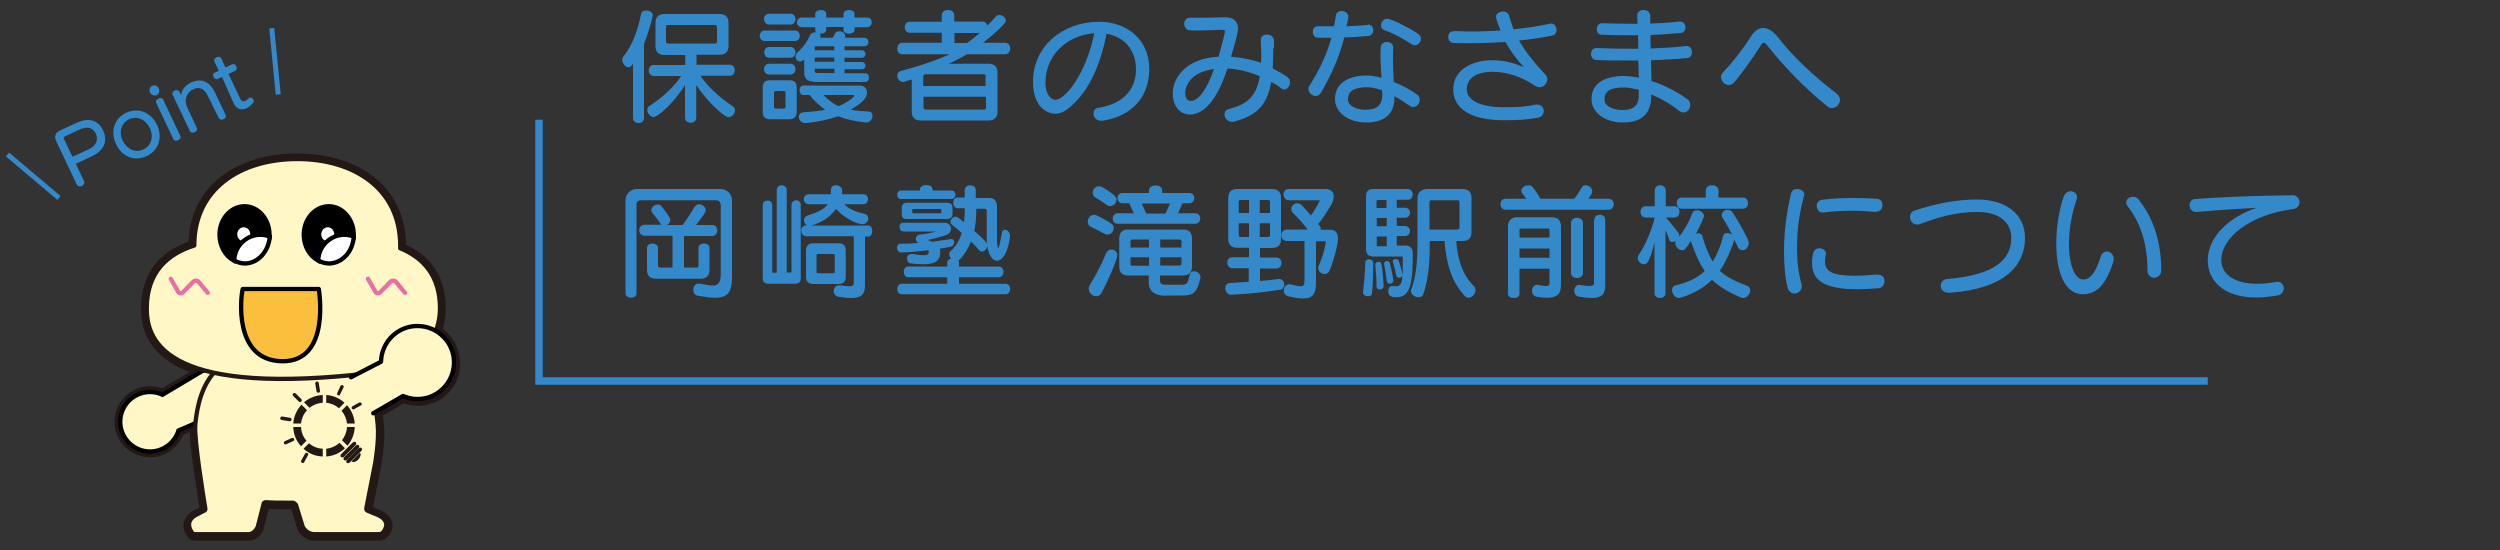
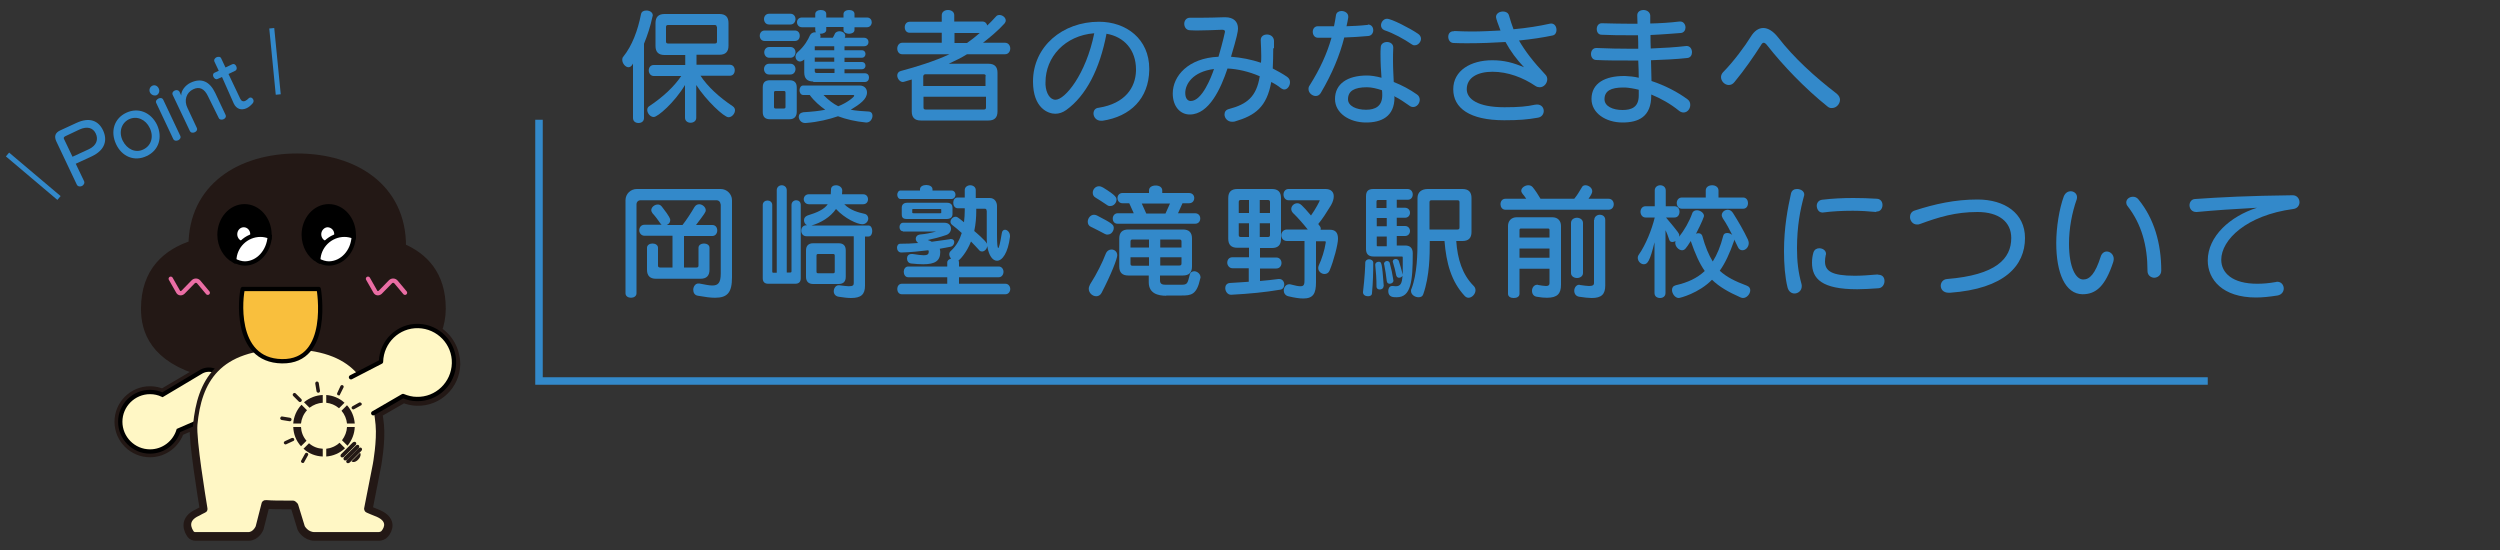
<svg xmlns="http://www.w3.org/2000/svg" version="1.1" id="レイヤー_1" x="0px" y="0px" width="1000px" height="220px" viewBox="0 0 1000 220" enable-background="new 0 0 1000 220" xml:space="preserve">
  <rect x="0" y="0" width="1000" height="220" fill="#333333" stroke="none" />
  <g>
    <path fill="#231815" stroke="#231815" stroke-width="4.614" stroke-miterlimit="10" d="M174.3,132.5c1.1-2.8,1.7-5.9,1.7-9.1   c0-13.2-6.9-20.3-15.9-24v-1c0-22.8-18.5-34.7-41.2-34.7c-22.7,0-41.2,11.9-41.2,34.6c-10.5,3.3-19,10.5-19,25.2   c0,8.4,3.3,19.4,23.1,24.8c-0.6,0.2-1.1,0.4-1.7,0.7L65,157.9c-1.5-0.7-3.2-1.1-5-1.1c-6.5,0-11.9,5.3-11.9,11.9   c0,6.5,5.3,11.9,11.9,11.9c5.4,0,9.9-3.6,11.4-8.4l6.9-3c0,0.3-0.1,0.6-0.1,1c-0.5,6,3.3,29.1,4,33.4c0.1,0.4,0,0.8-0.3,0.9   c-0.7,0.3-2,1-2.5,1.3c-5.5,2.4-3.5,6.2-2.5,7.6c0.3,0.4,0.8,0.6,1.4,0.6c4,0,18.8,0,21.1,0c2.6,0,3.8-2.9,3.8-2.9l2.4-9.4   c0,0,0.2-0.6,0.9-0.5c2.6,0.2,5.4,0.2,8.3,0.2c0.9,0,1.8,0,2.6,0c0.3,0,1.1,0.9,1.1,0.9l2.7,8.8c0,0,1.5,2.9,4.7,2.9   c2.7,0,20.6,0,25.5,0c0.8,0,1.6-0.3,2-0.8c1.3-1.5,3.2-5-3.2-7.4c-0.7-0.3-2.3-0.9-3.1-1.3c-0.3-0.1-0.4-0.7-0.4-0.7l3.5-17.8   c0,0,1.7-9.3,1.1-15.8c-0.2-1.8-0.4-3.5-0.7-5.2l10.8-6.2c1.7,0.7,3.6,1.2,5.5,1.2c8,0.2,14.7-6.2,14.9-14.3   C181.7,139.9,178.8,135.1,174.3,132.5z" />
    <path fill="#FFF7C5" stroke="#000000" stroke-width="1.73" stroke-linecap="round" stroke-miterlimit="10" d="M91.4,155.8   l-1.1-2.2l-1.1-2.2c-1.8-3.4-5.9-4.6-9.1-2.5L65,157.9c-1.5-0.7-3.2-1.1-5-1.1c-6.5,0-11.9,5.3-11.9,11.9c0,6.5,5.3,11.9,11.9,11.9   c5.4,0,9.9-3.6,11.4-8.4l16.8-7.3C91.7,163.2,93.2,159.2,91.4,155.8z" />
    <path fill="#FFF7C5" stroke="#231815" stroke-width="1.73" stroke-linecap="round" stroke-linejoin="round" stroke-miterlimit="10" d="   M150,205.5c-0.7-0.3-2.3-0.9-3.1-1.3c-0.3-0.1-0.4-0.7-0.4-0.7l3.5-17.8c0,0,1.7-9.3,1.1-15.8c-1.5-17.1-8.8-31.1-36.5-31.1   s-34.9,14-36.5,31.1c-0.5,6,3.3,29.1,4,33.4c0.1,0.4,0,0.8-0.3,0.9c-0.7,0.3-2,1-2.5,1.3c-5.5,2.4-3.5,6.2-2.5,7.6   c0.3,0.4,0.8,0.6,1.4,0.6c4,0,18.8,0,21.1,0c2.6,0,3.8-2.9,3.8-2.9l2.4-9.4c0,0,0.2-0.6,0.9-0.5c2.6,0.2,5.4,0.2,8.3,0.2   c0.9,0,1.8,0,2.6,0c0.3,0,1.1,0.9,1.1,0.9l2.7,8.8c0,0,1.5,2.9,4.7,2.9c2.7,0,20.6,0,25.5,0c0.8,0,1.6-0.3,2-0.8   C154.5,211.4,156.4,207.8,150,205.5z" />
-     <path fill="#FFF7C5" stroke="#231815" stroke-width="1.73" stroke-linecap="round" stroke-linejoin="round" stroke-miterlimit="10" d="   M150.3,149c14.2,0,25.7-11.5,25.7-25.7c0-13.2-6.9-20.3-15.9-24v-1c0-22.8-18.5-34.7-41.2-34.7c-22.7,0-41.2,11.9-41.2,34.6   c-10.5,3.3-19,10.5-19,25.2C58.6,137.5,68,159,150.3,149z" />
    <path fill="#FFF7C5" stroke="#000000" stroke-width="1.73" stroke-linecap="round" stroke-linejoin="round" stroke-miterlimit="10" d="   M149.3,165.3l11.9-6.9c1.7,0.7,3.6,1.2,5.5,1.2c8,0.2,14.7-6.2,14.9-14.3c0.2-8-6.2-14.7-14.3-14.9c-8-0.2-14.7,6.2-14.9,14.3   c0,0,0,0,0,0l-12,6.2" />
    <g>
      <path stroke="#000000" stroke-width="1.73" stroke-miterlimit="10" d="M104.1,93.9c1.3,0,2.6,0.3,3.7,0.7c0-0.2,0-0.5,0-0.7    c0-6.3-4.5-11.4-10-11.4c-5.5,0-10,5.1-10,11.4c0,4.5,2.3,8.4,5.6,10.3C93.7,98.5,98.4,93.9,104.1,93.9z" />
      <ellipse fill="#FFFFFF" cx="97.5" cy="93.7" rx="2.6" ry="2.8" />
      <path fill="#FFFFFF" stroke="#000000" stroke-width="1.73" stroke-miterlimit="10" d="M107.9,94.6c-1.2-0.4-2.4-0.7-3.7-0.7    c-5.7,0-10.4,4.6-10.5,10.3c1.3,0.7,2.8,1.2,4.3,1.2C103.2,105.3,107.5,100.6,107.9,94.6z" />
    </g>
    <g>
      <path stroke="#000000" stroke-width="1.73" stroke-miterlimit="10" d="M137.8,93.9c1.3,0,2.6,0.3,3.7,0.7c0-0.2,0-0.5,0-0.7    c0-6.3-4.5-11.4-10-11.4c-5.5,0-10,5.1-10,11.4c0,4.5,2.3,8.4,5.6,10.3C127.4,98.5,132.1,93.9,137.8,93.9z" />
      <path fill="#FFFFFF" d="M133.7,93.7c0,1.5-1.2,2.8-2.6,2.8c-1.4,0-2.6-1.2-2.6-2.8c0-1.5,1.2-2.8,2.6-2.8    C132.6,91,133.7,92.2,133.7,93.7z" />
      <path fill="#FFFFFF" stroke="#000000" stroke-width="1.73" stroke-miterlimit="10" d="M141.5,94.6c-1.2-0.4-2.4-0.7-3.7-0.7    c-5.7,0-10.4,4.6-10.5,10.3c1.3,0.7,2.8,1.2,4.3,1.2C136.9,105.3,141.2,100.6,141.5,94.6z" />
    </g>
    <path fill="#F9BF3D" stroke="#000000" stroke-width="1.73" stroke-linecap="round" stroke-linejoin="round" stroke-miterlimit="10" d="   M97.1,115.6h30.4c0,0,5.1,29.2-14.7,28.9C93,144.2,96.4,117.9,97.1,115.6z" />
    <g>
      <path fill="none" stroke="#EA6DA4" stroke-width="1.73" stroke-linecap="round" stroke-linejoin="round" stroke-miterlimit="10" d="    M68.3,111.5l2.9,5.1c0.4,0.8,1.3,0.9,2,0.3l4.1-4.2c0.6-0.6,1.6-0.6,2.2,0.1l3.6,4.3" />
    </g>
    <g>
      <path fill="none" stroke="#EA6DA4" stroke-width="1.73" stroke-linecap="round" stroke-linejoin="round" stroke-miterlimit="10" d="    M147.2,111.5l2.9,5.1c0.4,0.8,1.3,0.9,2,0.3l4.1-4.2c0.6-0.6,1.6-0.6,2.2,0.1l3.6,4.3" />
    </g>
    <g>
      <path fill="#231815" d="M136.5,181.6c-0.4,0.4-0.4,0.9-0.1,1.2c0.3,0.3,0.8,0.2,1.2-0.1l4.6-4.6c0.4-0.4,0.4-0.9,0.1-1.2    c-0.3-0.3-0.8-0.2-1.2,0.1L136.5,181.6z" />
      <path fill="#231815" d="M137.7,182.8c-0.4,0.4-0.4,0.9-0.1,1.2c0.3,0.3,0.8,0.2,1.2-0.1l4.6-4.6c0.4-0.4,0.4-0.9,0.1-1.2    c-0.3-0.3-0.8-0.2-1.1,0.1L137.7,182.8z" />
      <path fill="#231815" d="M138.8,183.9c-0.4,0.4-0.4,0.9-0.1,1.2c0.3,0.3,0.8,0.2,1.2-0.1l4.6-4.6c0.4-0.4,0.4-0.9,0.1-1.2    c-0.3-0.3-0.8-0.2-1.2,0.1L138.8,183.9z" />
      <path fill="#231815" d="M140.6,184.5c0.6,0.6,1.8,0.3,2.7-0.7c0.9-0.9,1.2-2.1,0.7-2.7L140.6,184.5z" />
      <path fill="#231815" d="M136.8,176.1l2.2,2.2c1.8-2.2,2.8-4.8,2.9-7.5h-3.1C138.7,172.7,138,174.5,136.8,176.1" />
      <path fill="#231815" d="M136.6,164.3c1.3,1.5,2,3.3,2.2,5.1h3.1c-0.2-2.6-1.2-5.2-3.1-7.3L136.6,164.3z" />
      <path fill="#231815" d="M122.8,164.1l-2.2-2.2c-2,2.1-3.1,4.8-3.3,7.5h3.1C120.6,167.5,121.4,165.6,122.8,164.1" />
      <path fill="#231815" d="M120.4,170.8h-3.1c0.1,2.8,1.1,5.5,3.1,7.7l2.2-2.2C121.2,174.7,120.5,172.8,120.4,170.8" />
      <path fill="#231815" d="M135.6,163.3l2.2-2.2c-2.1-1.9-4.6-2.9-7.3-3.1v3.1C132.3,161.3,134.1,162,135.6,163.3" />
      <path fill="#231815" d="M123.6,177.3l-2.2,2.2c2.2,2,4.9,3,7.7,3.1v-3.1C127.1,179.4,125.2,178.7,123.6,177.3" />
      <path fill="#231815" d="M129.1,161.1V158c-2.7,0.1-5.3,1.1-7.5,2.9l2.2,2.2C125.4,161.9,127.2,161.2,129.1,161.1" />
      <path fill="#231815" d="M130.5,179.5l0,3.1c2.7-0.2,5.4-1.3,7.5-3.3l-2.2-2.2C134.3,178.5,132.4,179.3,130.5,179.5" />
      <path fill="#231815" d="M120.5,160.6c0.3-0.3,0.3-0.7,0-1l-2.2-2.2c-0.3-0.3-0.7-0.3-1,0c-0.3,0.3-0.3,0.7,0,1l2.2,2.2    C119.8,160.9,120.2,160.9,120.5,160.6" />
      <path fill="#231815" d="M127.4,157.1c0.1,0,0.3-0.1,0.4-0.2c0.2-0.2,0.2-0.4,0.2-0.6l-0.5-3.1c-0.1-0.4-0.4-0.6-0.8-0.6    c-0.4,0.1-0.6,0.4-0.6,0.8l0.5,3.1C126.7,156.9,127,157.1,127.4,157.1" />
      <path fill="#231815" d="M136,157.8l1.4-2.8c0.2-0.3,0-0.8-0.3-0.9c-0.3-0.2-0.8,0-0.9,0.3l-1.3,2.8c-0.2,0.3,0,0.8,0.3,0.9    c0.3,0.1,0.6,0.1,0.8-0.1C135.9,158,136,157.9,136,157.8" />
      <path fill="#231815" d="M143.7,161l-2.7,1.5c-0.3,0.2-0.5,0.6-0.3,0.9c0.2,0.3,0.6,0.5,0.9,0.3l2.7-1.5c0.1,0,0.1-0.1,0.2-0.1    c0.2-0.2,0.3-0.5,0.1-0.8C144.4,161,144,160.9,143.7,161" />
      <path fill="#231815" d="M115.8,168.5c0.2,0,0.5,0,0.6-0.2c0.1-0.1,0.2-0.2,0.2-0.4c0.1-0.4-0.2-0.7-0.6-0.8l-3.1-0.5    c-0.4-0.1-0.7,0.2-0.8,0.6c-0.1,0.4,0.2,0.7,0.6,0.8L115.8,168.5z" />
      <path fill="#231815" d="M116.7,175.2l-2.8,1.3c-0.3,0.2-0.5,0.6-0.3,0.9c0.2,0.3,0.6,0.5,0.9,0.3l2.8-1.3c0.1,0,0.1-0.1,0.2-0.1    c0.2-0.2,0.3-0.5,0.1-0.8C117.5,175.2,117.1,175.1,116.7,175.2" />
      <path fill="#231815" d="M122,181.5l-1.5,2.7c-0.2,0.3-0.1,0.8,0.3,0.9c0.3,0.2,0.6,0.1,0.8-0.1c0,0,0.1-0.1,0.1-0.2l1.5-2.7    c0.2-0.3,0.1-0.8-0.3-0.9C122.6,181,122.2,181.1,122,181.5" />
    </g>
  </g>
  <g>
    <path fill="#3389CA" d="M253.2,25.4c-0.5,1.1-1.2,1.5-1.8,1.5c-1.2,0-2.5-1.5-2.5-3c0-0.5,0.1-0.9,0.4-1.2c3.6-4.5,5.8-10.5,7.1-17   c0.2-1.1,1.1-1.5,2.2-1.5c1.2,0,2.5,0.7,2.5,1.9c0,0.2,0,0.3-0.1,0.5c-0.8,3.8-2,7.5-3.4,10.9v29.7c0,1.4-1.1,2-2.2,2   c-1.1,0-2.2-0.6-2.2-2V25.4z M280.2,30.3c2.9,4.4,7.5,8.6,12.9,12.2c0.6,0.4,0.9,1,0.9,1.6c0,1.3-1.2,2.8-2.6,2.8   c-1.8,0-9-6.8-12.9-12.9v13.1c0,1.3-1.1,2-2.3,2c-1.1,0-2.2-0.7-2.2-2V34c-4.2,7-10.9,12.8-12.5,12.8c-1.4,0-2.6-1.5-2.6-2.8   c0-0.6,0.2-1.2,0.9-1.6c5.4-3.6,9.8-7.7,12.7-12h-11c-1.3,0-2-1.2-2-2.2c0-1.2,0.7-2.2,2-2.2h12.6v-4h-8.3c-2.4,0-3.6-1.2-3.6-3.6   V9.2c0-2.4,1.2-3.6,3.6-3.6h22c2.4,0,3.6,1.2,3.6,3.6v9.1c0,2.4-1.2,3.6-3.6,3.6h-9.2v4h13.3c1.4,0,2,1.1,2,2.2   c0,1.1-0.6,2.2-2,2.2H280.2z M286.7,10.8c0-0.5-0.2-0.8-0.8-0.8h-18.7c-0.5,0-0.8,0.2-0.8,0.8v5.8c0,0.5,0.2,0.8,0.8,0.8H286   c0.5,0,0.8-0.2,0.8-0.8V10.8z" />
    <path fill="#3389CA" d="M305.9,16.4c-1.3,0-2-1-2-2.1c0-1.1,0.7-2.1,2-2.1h12c1.4,0,2,1,2,2.1c0,1.1-0.6,2.1-2,2.1H305.9z    M308,47.7c-2,0-2.9-1-2.9-2.9v-9.8c0-2,0.9-2.9,2.9-2.9h7.8c2,0,2.9,1,2.9,2.9v9.7c0,1.9-1,3-2.9,3H308z M307.6,9.8   c-1.3,0-2-1.1-2-2.2c0-1,0.7-2.1,2-2.1h8.6c1.3,0,2,1.1,2,2.1c0,1.1-0.7,2.2-2,2.2H307.6z M307.6,29.8c-1.3,0-2-1.1-2-2.2   c0-1,0.7-2.1,2-2.1h8.6c1.3,0,2,1.1,2,2.1c0,1.1-0.7,2.2-2,2.2H307.6z M307.7,23.1c-1.3,0-2-1.1-2-2.2c0-1,0.7-2.1,2-2.1h8.5   c1.3,0,2,1.1,2,2.1c0,1.1-0.7,2.2-2,2.2H307.7z M314.2,37c0-0.4-0.2-0.6-0.6-0.6h-3.4c-0.4,0-0.6,0.2-0.6,0.6v5.8   c0,0.4,0.2,0.6,0.6,0.6h3.4c0.4,0,0.6-0.2,0.6-0.6V37z M325.3,32.6c-2.4,0-3.6-1.2-3.6-3.6v-5.2c0,0-0.9,0.8-1.7,0.8   c-1,0-1.8-0.9-1.8-2c0-0.5,0.2-1.1,0.8-1.7c2.8-2.4,4.2-5,5-6.8c0.4-0.8,1.2-1.2,2.1-1.2c0.1,0,0.2,0,0.3,0   c-0.2-0.2-0.3-0.5-0.3-0.8v-1.2h-5.3c-1.3,0-2-1-2-2c0-1,0.7-1.9,2-1.9h5.3V5.6c0-1.1,1.2-1.6,2.2-1.6c1.2,0,2.2,0.5,2.2,1.6V7h6.9   V5.6c0-1.1,1.2-1.6,2.2-1.6c1.2,0,2.2,0.5,2.2,1.6V7h5c1.3,0,1.9,1,1.9,1.9c0,1-0.7,2-1.9,2h-5V12c0,1-1.1,1.5-2.2,1.5   c-1.1,0-2.2-0.5-2.2-1.5v-1.2h-6.9V12c0,1-1.2,1.5-2.3,1.5c-0.1,0-0.2,0-0.3,0c0.2,0.2,0.3,0.5,0.3,0.9c0,0.2,0,0.5-0.1,0.7h5   c0.3-0.5,0.6-1,0.8-1.5c0.3-0.8,1.2-1.1,1.9-1.1c1.1,0,2.3,0.7,2.3,1.8c0,0.2,0,0.5-0.2,0.8h7.7c1.2,0,1.8,0.9,1.8,1.7   c0,0.8-0.5,1.7-1.8,1.7h-7.8v1.6h6.9c1,0,1.5,0.7,1.5,1.5c0,0.7-0.5,1.5-1.5,1.5h-6.9v1.7h6.9c1,0,1.5,0.7,1.5,1.5   c0,0.7-0.5,1.4-1.5,1.4h-6.9v1.6h8.1c1.2,0,1.7,0.8,1.7,1.7c0,0.9-0.5,1.8-1.7,1.8H325.3z M346.4,49c-4.2-0.4-8-1.3-11.2-2.5   c-3.5,1.2-7.8,2.3-12.9,2.7H322c-1.5,0-2.5-1.3-2.5-2.5c0-0.9,0.6-1.6,1.8-1.8c3.3-0.2,6.4-0.5,8.8-1c-2.1-1.5-4.4-3.4-6.2-5.9   h-2.6c-1,0-1.5-1-1.5-1.9c0-0.9,0.5-1.9,1.5-1.9h22.5c2,0,3,1.3,3,2.8c0,2.7-2.9,4.7-6.5,6.9c2.1,0.4,4.9,0.6,7,0.7   c1.2,0,1.7,0.8,1.7,1.7c0,1.2-0.9,2.7-2.4,2.7H346.4z M333.7,18.5h-7.8v1.6h7.8V18.5z M333.7,23h-7.8v1.7h7.8V23z M333.7,27.5h-7.8   v0.9c0,0.5,0.2,0.8,0.8,0.8h7.1V27.5z M329.4,38c1.9,2,3.9,3.5,5.9,4.5c3.8-1.5,6.4-3.8,6.4-4.2c0-0.1-0.2-0.3-0.3-0.3H329.4z" />
    <path fill="#3389CA" d="M368.3,48.2c-2.4,0-3.6-1.2-3.6-3.6V31.8c-0.2,0-3.2,1-3.5,1c-1.3,0-2.3-1.4-2.3-2.6c0-0.8,0.4-1.5,1.4-1.8   c6.3-1.7,13.2-3.8,19.5-6.7h-18.9c-1.4,0-2-1.2-2-2.3c0-1.1,0.7-2.3,2-2.3h15.8v-4h-12.8c-1.4,0-2-1.1-2-2.2c0-1.2,0.7-2.2,2-2.2   h12.8V6.1c0-1.4,1.2-2.1,2.5-2.1s2.5,0.7,2.5,2.1v2.5h11.2c1.1,0,1.8,0.7,2,1.6c1.2-1.1,2.3-2.3,3.5-3.6c0.4-0.5,0.9-0.6,1.4-0.6   c1.2,0,2.5,1,2.5,2.2c0,0.4-0.2,0.8-0.5,1.2c-2.6,2.9-5.8,5.5-8.6,7.7h8.8c1.4,0,2.1,1.2,2.1,2.3c0,1.1-0.7,2.3-2.1,2.3h-15.2   c-2.2,1.4-5,2.7-7.3,3.8h15.9c2.4,0,3.6,1.2,3.6,3.6v15.5c0,2.4-1.2,3.6-3.6,3.6H368.3z M394.3,30.5c0-0.5-0.2-0.8-0.8-0.8h-23.4   c-0.5,0-0.8,0.5-0.8,0.8v3.9h24.9V30.5z M394.3,38.7h-24.9V43c0,0.5,0.2,0.8,0.8,0.8h23.4c0.5,0,0.8-0.2,0.8-0.8V38.7z M381.8,13.2   v4h5c1.7-1.2,3.4-2.5,5.1-4H381.8z" />
    <path fill="#3389CA" d="M459.7,28c-0.2,11.4-7.5,18.6-18.7,20.3c-0.2,0-0.4,0-0.6,0c-1.9,0-3-1.5-3-2.9c0-1.1,0.6-2.2,2.1-2.3   c10.6-1.7,14.7-8.1,14.9-14.8v-0.5c0-7.8-4.7-13.1-11.8-14.3c-2.7,14.2-8.2,24.8-16.1,30.5c-1.4,1-2.9,1.5-4.4,1.5   c-2.8,0-8.9-2.2-8.9-12.9c0-14,11.8-23.9,26.4-23.9c10.9,0,20.1,6.9,20.1,18.8V28z M418.2,32.9c0,0.3,0,0.7,0,1c0.2,3.4,1.8,6,4,6   c3.8,0,12.2-10.2,15.5-26.6C426,14.2,418.2,22.8,418.2,32.9z" />
    <path fill="#3389CA" d="M509.3,19.3c0,3-0.1,5.7-0.2,8.1c1.9,1,3.8,2,5.7,3.3c0.9,0.6,1.2,1.4,1.2,2.2c0,1.4-1,2.9-2.3,2.9   c-0.4,0-0.8-0.2-1.3-0.5c-1.2-1-2.5-1.8-3.9-2.5c-1.8,10-6.4,13.4-14.6,15.8c-0.4,0.1-0.8,0.1-1.1,0.1c-1.8,0-3-1.5-3-2.9   c0-1,0.5-1.9,1.8-2.2c7.2-1.9,11-4.9,12.3-13.1c-4.4-1.9-8.8-2.9-12.9-3.1c-2.6,7.8-7.3,18.4-15.1,18.4c-3.8,0-6.8-3.2-6.8-8.4   c0-7,6.2-14.2,18.3-14.7c1.7-5.8,2.6-9.9,2.6-10c0-0.6-0.4-0.8-1.2-0.8c-3.3,0.1-6.7,0.3-10.3,0.3c-0.8,0-1.7-0.1-2.5-0.1   c-1.5,0-2.3-1.3-2.3-2.6c0-1.2,0.8-2.4,2.2-2.4c1.4,0,2.7,0,4,0c3.3,0,6.4-0.1,9.7-0.2h0.5c3.4,0,5.1,1.8,5.1,4.5   c0,1.1-0.4,3.3-2.8,11.3c4.1,0.3,8.1,1.1,12,2.4c0.1-0.9,0.1-1.8,0.1-2.7c0-1.9-0.1-3.9-0.2-6.2v-0.2c0-1.5,1.2-2.2,2.5-2.2   c1.3,0,2.7,0.8,2.8,2.5V19.3z M474.1,37.2c0,2.2,1,3.2,2.2,3.2c4.5,0,8.2-9.5,9.3-12.8C477,28.7,474.1,33.7,474.1,37.2z" />
    <path fill="#3389CA" d="M547.1,9.8c1.5,0,2.2,1.1,2.2,2.3c0,1.1-0.7,2.2-2,2.3c-3.4,0.3-6.5,0.5-9.6,0.6   c-1.8,7.1-4.8,14.4-9.4,22.2c-0.5,0.8-1.2,1.2-2,1.2c-1.4,0-2.9-1.2-2.9-2.8c0-0.5,0.1-1,0.5-1.5c4.2-6.7,6.9-12.7,8.7-19   c-1.8,0-3.6,0-5.4,0c-1.4,0-2.1-1.2-2.1-2.4c0-1.1,0.7-2.2,2-2.2c1.1,0,2.2,0,3.2,0s2.2,0,3.3,0c0.3-1.5,0.6-3,0.8-4.5   c0.2-1.1,1.2-1.6,2.2-1.6c1.3,0,2.7,0.8,2.7,2.2c0,0.1,0,0.2,0,0.4c-0.2,1.1-0.4,2.3-0.7,3.5c2.7-0.1,5.3-0.2,8-0.5H547.1z    M557.8,38.9c0,7.8-5.3,10.1-11.4,10.1c-6.6,0-12.4-3.7-12.4-9.4c0-6.1,5-9.4,12.8-9.4c1.6,0,3.6,0.3,5.8,0.9   c-0.2-2.8-0.4-5.6-0.4-9.4c0-0.9,0-1.8,0.1-2.8c0-1.4,1.3-2.1,2.5-2.1s2.5,0.7,2.5,2.2v0.1c-0.1,1.9-0.1,3.6-0.1,5.1   c0,3.3,0.2,6,0.3,8.6c3.3,1.3,6.5,3,9.3,5c0.8,0.5,1.1,1.4,1.1,2.1c0,1.5-1.2,2.9-2.6,2.9c-0.5,0-1-0.1-1.5-0.5   c-2-1.4-4-2.8-6.1-3.8V38.9z M546.8,34.9c-5.1,0-7.6,1.5-7.6,4.8c0,2.7,3.3,4.2,7.2,4.2c3.7,0,6.5-1.4,6.5-5.8c0-0.7,0-1.3-0.1-2   C550.7,35.4,548.6,34.9,546.8,34.9z M564.8,17.8c-3.2-2.2-7.4-4.5-11-5.7c-1-0.4-1.4-1.2-1.4-2c0-1.2,1-2.6,2.4-2.6   c1.8,0,9.2,3.8,12.4,6c0.8,0.5,1.2,1.3,1.2,2c0,1.3-1.2,2.6-2.4,2.6C565.5,18.2,565.1,18,564.8,17.8z" />
    <path fill="#3389CA" d="M581.7,12.4c2.2,0.1,4.5,0.2,6.8,0.2c3.9,0,7.8-0.2,11.7-0.4c-0.9-2.3-1.8-4.8-1.8-5.4   c0-1.4,1.4-2.2,2.8-2.2c1.1,0,2.1,0.5,2.4,1.6c0.5,1.9,1.2,3.8,1.8,5.5c5.5-0.5,10.4-1.3,14.4-2.2c0.2,0,0.4-0.1,0.6-0.1   c1.5,0,2.2,1.3,2.2,2.6c0,1-0.5,2-1.6,2.2c-3.8,0.8-8.4,1.5-13.4,2c2.4,4.2,5.7,8.5,10.6,13.7c0.5,0.5,0.7,1.2,0.7,1.8   c0,1.6-1.3,3.2-3,3.2c-0.5,0-1.1-0.1-1.7-0.5c-5-3.4-11.1-5.7-17.2-5.7c-5.9,0-10.3,2.3-10.3,7c0,3.9,4.4,7.2,15.1,7.2   c5.7,0,8.9-0.3,12.1-1c0.3,0,0.6-0.1,0.9-0.1c1.8,0,2.7,1.3,2.7,2.6c0,1.2-0.8,2.5-2.5,2.7c-4,0.7-7.3,1-13.3,1   c-13.9,0-20.4-4.9-20.4-12.4c0-7.5,7-11.6,15.6-11.6c4.8,0,8.4,1,12.7,2.8c-3-3.2-5.4-6.4-7.4-10.1c-4.8,0.3-10,0.5-15,0.5   c-1.9,0-3.8,0-5.7-0.1c-1.5,0-2.2-1.3-2.2-2.5c0-1.2,0.7-2.2,2.1-2.2H581.7z" />
    <path fill="#3389CA" d="M660.5,38.2c0,8.6-5.2,10.8-11.5,10.8c-6.6,0-12.4-3.7-12.4-9.4c0-6.4,5.5-9.2,13-9.2h0.4   c1.7,0.1,3.5,0.2,5.5,0.7c0-2.2-0.1-4.5-0.2-6.9c-1.4,0-2.8,0-4.2,0c-4.3,0-8.5,0-12.6-0.2c-1.4,0-2.1-1.2-2.1-2.4   c0-1.2,0.7-2.4,2.1-2.4h0.2c4.5,0.2,9.2,0.3,13.8,0.3c1,0,1.9,0,2.8,0c0-1.9,0-3.7-0.1-5.4c-1.2,0-2.3,0-3.5,0c-3.5,0-7.1,0-11-0.2   c-1.4,0-2-1.1-2-2.3s0.7-2.3,2-2.3h0.1c4.2,0.1,8.1,0.2,11.8,0.2h2.4c0-1.2-0.1-2.4-0.1-3.4V6.1c0-1.4,1.2-2.1,2.5-2.1   c1.3,0,2.6,0.8,2.7,2.2c0,0.9,0,2,0,3.2c3.9-0.1,7.7-0.3,11.7-0.8h0.3c1.3,0,2.1,1.2,2.1,2.4c0,1-0.6,2.1-1.9,2.2   c-1.5,0.1-7.4,0.6-12.1,0.8c0,1.7,0,3.5,0.1,5.4c5.1-0.2,10-0.5,14.2-1h0.2c1.3,0,2.1,1.2,2.1,2.5c0,1.1-0.6,2.2-1.9,2.3   c-4.4,0.5-9.4,0.7-14.5,0.9c0.1,3,0.1,5.8,0.2,8.3c5.2,1.7,10.5,4.4,14.5,7.4c0.8,0.6,1,1.4,1,2.2c0,1.5-1.1,3-2.7,3   c-0.5,0-1.2-0.2-1.8-0.7c-3.3-2.7-7.2-4.9-11.1-6.5V38.2z M655.5,35.9c-2-0.5-3.9-0.8-5.4-0.9h-0.8c-5,0-7.5,1.4-7.5,4.7   c0,2.8,3.3,4.3,7.2,4.3c3.6,0,6.5-1.1,6.5-5.8V35.9z" />
    <path fill="#3389CA" d="M731,42.6c-9-7.2-17.8-16.4-24-24.3c-0.6-0.8-1.1-1.2-1.5-1.2c-0.5,0-0.8,0.4-1.2,1.1   c-2.6,4.1-6.6,9.9-10.5,14.6c-0.7,0.9-1.5,1.2-2.3,1.2c-1.6,0-3.1-1.5-3.1-3.2c0-0.6,0.3-1.4,0.9-2c4-4,8.8-10.5,11-14.1   c1.4-2.3,3.1-3.5,5-3.5c1.9,0,3.9,1.2,5.9,3.7c6.3,8.2,14.8,15.9,23.4,22.5c1,0.8,1.4,1.7,1.4,2.5c0,1.7-1.5,3.3-3.1,3.3   C732.2,43.3,731.6,43.1,731,42.6z" />
    <path fill="#3389CA" d="M288.2,81.7c0-0.9-0.7-1.6-1.6-1.6h-30.4c-0.9,0-1.6,0.7-1.6,1.6v35.6c0,1.2-1.1,1.8-2.2,1.8   c-1.1,0-2.2-0.6-2.2-1.8V80.1c0-2.6,2.1-4.5,4.5-4.5h33.6c2.4,0,4.5,2,4.5,4.5v30.8c0,6.1-1.8,8.2-6.8,8.2c-1.8,0-4-0.3-6.8-0.8   c-1.4-0.2-1.9-1.3-1.9-2.4c0-1.2,0.8-2.5,2-2.5c0.1,0,0.2,0,0.4,0c2.2,0.4,3.9,0.8,5.2,0.8c2.3,0,3.4-1,3.4-4.8V81.7z M262.4,111.5   c-2.4,0-3.6-1.2-3.6-3.6v-8.8c0-1.1,1.1-1.7,2.2-1.7c1.1,0,2.2,0.6,2.2,1.7v7.1c0,0.5,0.2,0.8,0.8,0.8h5V94.3h-11.2   c-1.3,0-2.1-1.1-2.1-2.2c0-1.1,0.7-2.2,2.1-2.2h6.9c-0.2-0.1-0.4-0.3-0.6-0.6c-0.7-1-1.8-2.6-3.1-4c-0.3-0.4-0.5-0.9-0.5-1.2   c0-1.2,1.3-2.3,2.6-2.3c0.6,0,1.1,0.2,1.6,0.8c3.3,4.2,3.4,5,3.4,5.4c0,0.9-0.5,1.6-1.4,2h6.3c1.5-1.9,3.4-4.8,4.8-7.2   c0.5-0.8,1.2-1.1,1.9-1.1c1.2,0,2.6,1.1,2.6,2.4c0,0.7-0.4,1.3-3.9,5.9h6.5c1.4,0,2,1.1,2,2.2c0,1.1-0.7,2.2-2,2.2h-11.3V107h5   c0.5,0,0.8-0.2,0.8-0.8v-7.1c0-1.1,1.1-1.7,2.2-1.7c1.1,0,2.2,0.6,2.2,1.7v8.8c0,2.4-1.2,3.6-3.6,3.6H262.4z" />
    <path fill="#3389CA" d="M307.3,113.5c-1.5,0-2.2-0.8-2.2-2.2V82c0-1.2,1-1.8,1.9-1.8s1.9,0.6,1.9,1.8v26.6c0,0.3,0.1,0.5,0.4,0.5   h1.4V76.1c0-1.3,1-2,2-2s2,0.7,2,2V109h1.4c0.3,0,0.5-0.1,0.5-0.5V82c0-1.2,0.9-1.9,1.9-1.9c0.9,0,1.8,0.6,1.8,1.9v29.3   c0,1.5-0.8,2.2-2.2,2.2H307.3z M341.5,94.5h-18.9c-1.4,0-2.1-1.1-2.1-2.2c0-1.2,0.7-2.2,2.1-2.2h0.2c-0.8-0.4-1.2-1.2-1.2-2   s0.4-1.5,1.4-1.9c3.9-1.2,6.6-2.4,8.1-4.5h-7.5c-1.3,0-2.1-1-2.1-2c0-1,0.7-2,2.1-2h8.7c0-0.6,0.1-1.2,0.1-1.9c0-1.2,1-1.7,2-1.7   c1.2,0,2.5,0.8,2.5,2.1v0.1c0,0.5-0.1,1-0.1,1.4h8.4c1.4,0,2,1,2,2c0,1-0.6,2-2,2h-7.5c2.5,2.5,5.8,3.3,8,3.8   c1.1,0.2,1.6,1.1,1.6,1.9c0,1.1-0.9,2.3-2.4,2.3c-1.9,0-6.9-2.2-10.5-6.1c-2.3,3.3-6,5.5-9.8,6.6h22.8c1,0,1.5,1.1,1.5,2.2   c0,1.1-0.5,2.2-1.5,2.2H346v19.7c0,3.5-1.6,4.9-5.6,4.9c-1.3,0-3-0.2-4.9-0.5c-1.4-0.2-2-1.2-2-2.2c0-1.2,0.8-2.4,2-2.4h0.2   c1.7,0.2,3,0.4,3.8,0.4c1.6,0,2-0.4,2-1.2V94.5z M325.3,113.6c-1.9,0-2.9-1-2.9-2.9v-10.5c0-1.9,1-2.9,2.9-2.9h10.1   c2,0,2.9,1,2.9,2.9v10.5c0,2-1,2.9-2.9,2.9H325.3z M333.9,102.2c0-0.4-0.2-0.6-0.6-0.6h-6.1c-0.4,0-0.6,0.2-0.6,0.6v6.5   c0,0.4,0.2,0.6,0.6,0.6h6.1c0.4,0,0.6-0.2,0.6-0.6V102.2z" />
    <path fill="#3389CA" d="M360.7,117.7c-1.2,0-1.8-1.1-1.8-2.1s0.6-2.1,1.8-2.1h18.2v-2.6h-15.6c-1.2,0-1.8-1.1-1.8-2.2   c0-1,0.6-2.1,1.8-2.1h15.6V105c0-0.8,0.7-1.4,1.5-1.5c-0.4-0.6-0.7-1.2-0.7-1.8c0-0.5,0.2-1,0.7-1.4c2.2-2,3.5-4.5,4.3-7.1   c-1.3-1.2-2.6-2.3-3.8-3.2c-0.5-0.4-0.7-0.8-0.7-1.3c0-1,1-2,2-2c0.6,0,0.7,0,3.4,2.2c0.2-1.6,0.3-3.2,0.3-4.7v-0.9h-2.8   c-1.2,0-1.8-1.1-1.8-2.2c0-1,0.5-2.1,1.7-2.1h2.9V76c0-1.2,1.1-1.9,2.2-1.9c1.1,0,2.2,0.7,2.2,1.9v3.2h5.6c2,0,2.9,1.7,2.9,3.2V94   c0,3.7,0.2,5.2,0.5,5.2c0.3,0,0.8-2.1,1.4-5.8c0.1-1.1,0.7-1.5,1.3-1.5c0.9,0,2,1,2,2.5v0.3c-0.8,6.5-3.1,9.6-5.2,9.6   c-1.7,0-3.3-2-3.9-5.9c-0.1,1.2-1.1,2.2-2.1,2.2c-0.3,0-0.8-0.1-1.1-0.5c-1-1.1-2.1-2.3-3.3-3.5c-1.8,4.6-4.5,7.3-5,7.6   c0.1,0.2,0.2,0.5,0.2,0.8v1.6h15.9c1.2,0,1.9,1.1,1.9,2.1c0,1.1-0.7,2.2-1.9,2.2h-15.9v2.6h18.6c1.2,0,1.9,1.1,1.9,2.1   s-0.7,2.1-1.9,2.1H360.7z M360.2,79.6c-0.8,0-1.3-0.9-1.3-1.7c0-0.8,0.5-1.7,1.3-1.7h7.8v-0.5c0-1.1,1.2-1.7,2.5-1.7   s2.5,0.6,2.5,1.7v0.5h7.6c1,0,1.6,0.8,1.6,1.7c0,0.8-0.6,1.7-1.6,1.7H360.2z M361.2,92.5c-0.9,0-1.4-0.8-1.4-1.7   c0-0.8,0.5-1.7,1.4-1.7h16.6c1.8,0,2.6,1.2,2.6,2.4c0,1-0.7,2.1-1.9,2.5c-2.6,0.9-5.1,1.5-7.4,2c0.6,0.2,1.1,0.4,1.6,0.7   c2.4-0.3,4.8-0.7,7.2-1c0.1-0.1,0.3-0.1,0.5-0.1c0.9,0,1.3,0.6,1.3,1.2c0,0.8-0.5,1.7-1.5,1.9c-1.3,0.3-2.8,0.5-4.3,0.8   c0.1,0.4,0.2,0.9,0.2,1.3c0,3.5-2,4.9-6.8,4.9c-1.4,0-3-0.1-4.8-0.3c-1.1-0.1-1.7-1-1.7-2c0-1,0.6-1.8,1.8-1.8c0.1,0,0.3,0,0.5,0   c2,0.3,3.4,0.5,4.3,0.5c1.9,0,2.1-0.6,2.1-1.6c0-0.1-0.1-0.3-0.2-0.4c-3.3,0.4-7,0.8-10.7,0.9h-0.1c-1.1,0-1.7-1-1.7-1.9   c0-0.8,0.4-1.6,1.3-1.6c2.2,0,5-0.1,7.2-0.3c-0.6-0.4-1-1-1-1.7c0-0.8,0.5-1.5,1.7-1.7c2.4-0.2,4.2-0.6,6.5-1.2H361.2z M362.9,87.6   c-1.7,0-2.2-0.5-2.2-2v-2.5c0-1.1,0.6-2,2.2-2h15.9c1.7,0,2.2,1,2.2,2v2.5c0,1.2-0.7,2-2.4,2H362.9z M376.5,83.8   c0-0.2-0.2-0.2-0.4-0.2h-10.7c-0.3,0-0.5,0-0.5,0.2V85c0,0.2,0.1,0.3,0.5,0.3h10.7c0.3,0,0.4-0.1,0.4-0.3V83.8z M394.6,84.2   c0-0.5-0.2-0.7-0.6-0.7h-3.5v0.9c0,2.5-0.2,5.2-0.8,8c0.6,0.5,4.5,3.8,5.1,5.1c-0.1-0.8-0.1-1.8-0.1-2.8V84.2z" />
    <path fill="#3389CA" d="M442,93.6c-2.2-1.2-3.7-1.9-5.5-2.8c-1-0.4-1.4-1.2-1.4-2.1c0-1.4,1.1-2.8,2.5-2.8c0.4,0,0.8,0.1,1.2,0.3   c6.2,3.2,6.7,3.7,6.7,5c0,1.2-1,2.6-2.3,2.6C442.8,93.9,442.4,93.8,442,93.6z M438.5,118.5c-1.5,0-3-1.3-3-3c0-0.5,0.2-1.1,0.5-1.7   c2.8-4.4,5-8.9,6.3-12.3c0.5-1.2,1.4-1.7,2.3-1.7c1.1,0,2.3,0.8,2.3,2.3c0,1.4-2.5,7.8-6.3,15.1   C440.1,118.1,439.3,118.5,438.5,118.5z M442.8,82c-2.2-1.5-2.9-1.9-4.5-2.9c-0.9-0.5-1.2-1.2-1.2-2c0-1.3,1-2.6,2.5-2.6   c0.5,0,1.1,0.2,1.6,0.5c5.4,3.3,5.4,4.1,5.4,4.9c0,1.2-1.1,2.5-2.4,2.5C443.7,82.5,443.2,82.3,442.8,82z M447.1,89.5   c-1.4,0-2-1-2-2.1c0-1,0.7-2.1,2-2.1h6.4l-1.8-4H449c-1.3,0-2-1-2-2.1c0-1,0.7-2,2-2h10.6v-1c0-1.4,1.3-2,2.7-2   c1.3,0,2.6,0.6,2.6,2v1h10.7c1.4,0,2.1,1,2.1,2c0,1.1-0.7,2.1-2.1,2.1h-2.6l-1.8,4h6.8c1.4,0,2.1,1,2.1,2.1c0,1.1-0.7,2.1-2.1,2.1   H447.1z M466.5,118.3c-3.3,0-7-0.9-7-5.4v-2.7h-8.2c-2.4,0-3.6-1.2-3.6-3.6V95.4c0-2.4,1.2-3.6,3.6-3.6h21.9c2.4,0,3.6,1.2,3.6,3.6   v11.2c0,2.4-1.2,3.6-3.6,3.6h-9.2v2c0,1.6,1.2,1.7,2.5,1.7h6c2.5,0,2.5-0.5,3.4-4c0.2-1,1-1.4,1.8-1.4c1.1,0,2.5,1,2.5,2.4   c0,0.2,0,0.3-0.1,0.5c-1.4,6.6-3.7,6.8-7.4,6.8H466.5z M459.6,95.8H453c-0.5,0-0.8,0.2-0.8,0.8V99h7.4V95.8z M459.6,102.9h-7.4v2.6   c0,0.5,0.2,0.8,0.8,0.8h6.6V102.9z M468,81.4h-11.3l1.8,4h7.7L468,81.4z M472.6,96.6c0-0.5-0.2-0.8-0.8-0.8h-7.7V99h8.5V96.6z    M472.6,102.9h-8.5v3.3h7.7c0.5,0,0.8-0.2,0.8-0.8V102.9z" />
    <path fill="#3389CA" d="M511.7,111.6c1.3,0,2,1.1,2,2.2c0,1-0.5,2-1.8,2.1c-5.9,1-12,1.6-19.4,2h-0.1c-1.4,0-2.3-1.4-2.3-2.7   c0-1,0.6-1.9,1.8-2c2.7-0.2,5.2-0.3,7.6-0.5v-5.4H493c-1.3,0-2.1-1.2-2.1-2.2c0-1.2,0.7-2.2,2.1-2.2h6.6v-3.8h-4.7   c-2.4,0-3.6-1.2-3.6-3.6V79.2c0-2.4,1.2-3.6,3.6-3.6h13.9c2.4,0,3.6,1.2,3.6,3.6v16.4c0,2.4-1.2,3.6-3.6,3.6H504v3.8h6.5   c1.4,0,2.1,1.1,2.1,2.2c0,1.1-0.7,2.2-2.1,2.2H504v5c2.6-0.2,5-0.5,7.4-0.8H511.7z M499.6,80h-3.3c-0.5,0-0.8,0.2-0.8,0.8v4.4h4.1   V80z M499.6,89.3h-4.1V94c0,0.5,0.2,0.8,0.8,0.8h3.3V89.3z M508,80.8c0-0.5-0.2-0.8-0.8-0.8h-3.3v5.2h4.1V80.8z M508,89.3h-4.1v5.5   h3.3c0.5,0,0.8-0.2,0.8-0.8V89.3z M521.9,96.4h-7.1c-1.5,0-2.3-1.2-2.3-2.3c0-1.1,0.8-2.3,2.3-2.3h8.3c-1.8-2.3-4.5-5.3-5.8-6.5   c-0.5-0.5-0.8-1.1-0.8-1.7c0-1.2,1.1-2.3,2.4-2.3c1.2,0,1.8,0.6,5.5,4.9c1.8-2.5,3.5-5.8,3.5-6c0-0.1-0.1-0.1-0.3-0.1h-12.2   c-1.3,0-2-1.2-2-2.3c0-1.1,0.7-2.2,2-2.2h14.8c2.2,0,3.3,1.2,3.3,2.9c0,1-0.3,2.2-1.1,3.6c-1.9,3.1-3.3,5.3-5.1,7.5   c0.6,0.8,1,1.2,1,1.8c0,0.2,0,0.3-0.1,0.5h3.8c2.2,0,3.2,1.2,3.2,3.6c0,2.2-1.7,8.8-3.4,12.8c-0.4,0.9-1.2,1.3-2,1.3   c-1.2,0-2.5-1-2.5-2.3c0-0.3,0-0.7,0.2-1.1c1.2-2.6,2.3-5.9,2.8-9.2v-0.2c0-0.2-0.1-0.3-0.4-0.3h-3.5v16.4c0,4.5-1.1,6.5-5.1,6.5   c-1.5,0-3.5-0.3-6-0.9c-1.2-0.3-1.8-1.3-1.8-2.3c0-1.2,0.8-2.5,2.2-2.5c0.2,0,0.4,0,0.7,0.1c1.8,0.5,3,0.7,3.8,0.7   c1.5,0,1.6-0.9,1.6-2.7V96.4z" />
    <path fill="#3389CA" d="M545.2,116.8c0.7-5.8,0.9-10.5,0.9-11.7c0-0.9,0.8-1.4,1.5-1.4c0.8,0,1.7,0.5,1.7,1.4   c0,3.7-0.1,7.9-0.5,12.1c0,1-0.8,1.3-1.6,1.3c-1,0-2-0.5-2-1.6V116.8z M549.4,102.6c-2,0-3-1-3-3V78.5c0-2,0.9-2.9,2.9-2.9H563   c1.4,0,2.1,1.1,2.1,2.2c0,1-0.6,2.1-2,2.1h-4.4v3.2h3.3c1.3,0,2,1,2,2c0,1-0.7,2-2,2h-3.3v3.3h3.3c1.3,0,2,1,2,2s-0.7,2-2,2h-3.3   v3.8h3.4c2,0,3,1.1,3,3.1c0,11.3-0.7,17.6-6.4,17.6c-1.4,0-3.4,0-3.4-2.5c0-1,0.5-2,1.5-2c0.1,0,0.2,0,0.3,0c0.5,0,0.8,0.1,1.2,0.1   c1.9,0,2.5-1.1,2.7-4.2c-0.3,0.5-0.8,0.8-1.4,0.8c-0.5,0-0.9-0.3-1.1-0.9c-0.3-1.7-0.8-3.6-1.3-5.2c-0.1-0.1-0.1-0.3-0.1-0.4   c0-0.7,0.6-1,1.2-1c0.5,0,0.9,0.2,1.2,0.7c0.5,1.5,1.2,3.9,1.6,5.6c0-1.6,0-4.5,0-6.9c0-0.4-0.2-0.4-0.4-0.4H549.4z M553.4,114.5   c0,0.9-0.8,1.3-1.5,1.3c-0.7,0-1.3-0.4-1.3-1.1c0-3-0.2-5.9-0.5-8.7v-0.1c0-0.8,0.7-1.2,1.4-1.2c1.1,0,1.3,0.2,2,9.7V114.5z    M554.7,80h-3.5c-0.4,0-0.6,0.2-0.6,0.6v2.6h4V80z M554.7,87.2h-4v3.3h4V87.2z M554.7,94.6h-4v3.4c0,0.4,0,0.5,0.4,0.5h3.6V94.6z    M557.4,112.1c0,0.9-0.8,1.4-1.5,1.4c-0.6,0-1.1-0.3-1.2-1.1c-0.2-2-0.6-4.4-1-6.5c0-0.1-0.1-0.2-0.1-0.3c0-0.8,0.7-1.2,1.2-1.2   c0.5,0,1,0.3,1.1,0.8c0.6,2.2,1.1,4.5,1.4,6.6V112.1z M582.5,96.4c0.5,7.2,2.4,13.4,7,18c0.5,0.5,0.7,1.1,0.7,1.7   c0,1.5-1.4,3-2.8,3c-0.5,0-1-0.2-1.5-0.7c-5.4-5.8-7.4-13.2-8.1-22h-5.9V97c0,4.7,0,13.3-2.6,20.7c-0.3,0.9-1,1.2-1.9,1.2   c-1.4,0-3-1-3-2.5c0-0.2,0-0.6,0.2-0.9c2.3-6,2.4-14,2.4-19.6V79.2c0-2.4,1.7-3.6,4.1-3.6H585c2.4,0,3.6,1.2,3.6,3.6v13.6   c0,2.4-1.2,3.6-3.6,3.6H582.5z M583.8,80.9c0-0.5-0.2-0.8-0.8-0.8h-10.4c-0.5,0-0.8,0.2-0.8,0.8v10.9H583c0.5,0,0.8-0.2,0.8-0.8   V80.9z" />
    <path fill="#3389CA" d="M602.2,83.9c-1.4,0-2-1.2-2-2.2c0-1.2,0.7-2.2,2-2.2h8.3c-0.5-0.8-1.1-1.5-1.5-2c-0.3-0.4-0.5-0.8-0.5-1.2   c0-1.2,1.5-2.2,2.8-2.2c0.7,0,1.3,0.2,1.8,0.8c1,1.2,2.3,3.2,3.1,4.6h13.5c1-1.2,2.1-2.9,3-4.5c0.3-0.7,0.9-0.9,1.5-0.9   c1.2,0,2.7,1,2.7,2.4c0,0.7-0.5,1.6-1.5,3h8c1.4,0,2.1,1.1,2.1,2.2c0,1.1-0.7,2.2-2.1,2.2H602.2z M619.8,107.5h-12v10   c0,1.2-1.1,1.7-2.3,1.7c-1.2,0-2.3-0.5-2.3-1.7V90.4c0-2.1,1.4-3.5,3.5-3.5h14.2c2.2,0,3.5,1.4,3.5,3.5v23.5c0,3.5-1.4,5.2-5.6,5.2   c-1.1,0-2.5-0.1-4.1-0.4c-1.3-0.2-1.9-1.2-1.9-2.4c0-1.2,0.8-2.4,2.1-2.4c0.1,0,0.3,0,0.4,0.1c1.3,0.2,2.3,0.4,3.1,0.4   c0.9,0,1.4-0.3,1.4-1.1V107.5z M619.8,92c0-0.4-0.2-0.6-0.6-0.6h-10.8c-0.4,0-0.6,0.2-0.6,0.6v3h12V92z M619.8,99.4h-12v3.7h12   V99.4z M628.4,89.2c0-1.4,1.2-2.1,2.4-2.1c1.1,0,2.4,0.7,2.4,2.1v20c0,1.3-1.2,2-2.4,2c-1.2,0-2.4-0.7-2.4-2V89.2z M637.7,88   c0-1.4,1.2-2.1,2.2-2.1c1.2,0,2.2,0.7,2.2,2.1v26.2c0,3.5-1.5,5-5.4,5c-1.3,0-3-0.2-5-0.5c-1.4-0.2-2-1.3-2-2.4   c0-1.2,0.8-2.4,2-2.4c0.1,0,0.2,0.1,0.3,0.1c1.6,0.2,2.7,0.4,3.6,0.4c1.4,0,2-0.3,2-1.2V88z" />
    <path fill="#3389CA" d="M661.9,96.5c-2,8.4-3,9.2-4.4,9.2c-1.2,0-2.4-1.2-2.4-2.6c0-0.5,0.1-0.8,0.4-1.2c2.8-4,5.2-10,6.4-14.9   h-3.7c-1.3,0-2-1.2-2-2.3c0-1.1,0.7-2.2,2-2.2h3.7v-6.3c0-1.4,1.1-2.1,2.2-2.1s2.2,0.7,2.2,2.1v6.3h3.5c1.4,0,2,1.1,2,2.2   c0,1.1-0.6,2.3-2,2.3h-3.4c5.3,6.3,5.3,6.5,5.3,7.2c0,0.2,0,0.5-0.2,0.7c2.2-2.8,4.2-6.2,5.4-9.6c0.3-0.9,1.1-1.2,1.9-1.2   c1.2,0,2.8,1,2.8,2.3c0,0.2-0.8,2.5-3.2,7.1c0.4-0.2,0.7-0.2,1-0.2c0.7,0,1.2,0.3,1.5,1c1.2,4.4,2.6,7.7,4.2,10.3   c1.7-2.7,3.1-6,4.2-10.3c0.2-0.8,0.8-1.1,1.6-1.1c0.7,0,1.5,0.3,2,0.8c-1.1-2.2-2.3-4.5-3.8-6.7c-0.2-0.5-0.4-0.8-0.4-1.2   c0-1.2,1.1-2.2,2.4-2.2c0.8,0,1.5,0.4,2.1,1.3c2.2,3.5,4.3,7.1,6,10.7c0.2,0.5,0.3,1,0.3,1.3c0,1.7-1.3,2.9-2.5,2.9   c-0.7,0-1.4-0.3-1.8-1.2c-0.5-1-1-2.1-1.5-3.1c0,0.2,0,0.4-0.1,0.6c-1.7,4.9-3.5,8.8-5.7,11.9c2.7,2.5,6.1,4.2,10.9,6   c1,0.4,1.3,1.1,1.3,1.8c0,1.5-1.4,3.1-2.9,3.1c-0.3,0-0.5-0.1-0.9-0.2c-5-2.2-8.6-4.3-11.5-7.1c-5.3,5.4-12.8,7.3-13.3,7.3   c-1.5,0-2.7-1.8-2.7-3.2c0-0.9,0.4-1.6,1.5-1.9c4.8-1.1,8.5-2.8,11.6-5.7c-2.1-3-3.8-6.8-5.6-12c-1.9,3-2.4,3.7-3.5,3.7   c-1.3,0-2.7-1.5-2.7-2.9c0-0.3,0-0.6,0.2-0.8c-0.4,0.2-0.9,0.4-1.3,0.4c-0.6,0-1.1-0.2-1.3-0.9c-0.4-1.2-1-2.9-1.5-3.8v25.1   c0,1.4-1.1,2-2.2,2s-2.2-0.6-2.2-2V96.5z M672.8,83.5c-1.4,0-2.1-1.1-2.1-2.3c0-1.1,0.7-2.2,2.1-2.2h9.5v-2.8   c0-1.4,1.2-2.1,2.6-2.1c1.2,0,2.5,0.7,2.5,2.1v2.8h9.8c1.4,0,2,1.2,2,2.2c0,1.2-0.6,2.3-2,2.3H672.8z" />
    <path fill="#3389CA" d="M718.8,75.6c1.4,0,2.9,0.8,2.9,2.2c0,0.2,0,0.4-0.1,0.6c-1.5,5.5-2.8,12-2.8,21c0,5.2,0.5,9.5,1.8,14.2   c0.1,0.3,0.1,0.7,0.1,0.9c0,1.8-1.5,2.9-2.9,2.9c-1.2,0-2.4-0.8-2.8-2.5c-1-4-1.4-9.2-1.4-14.5c0-9.4,1.5-17.2,2.8-23   C716.7,76.1,717.7,75.6,718.8,75.6z M751.3,109.9c1.8,0,2.5,1.2,2.5,2.5c0,1.4-0.9,2.8-2.4,2.9c-3,0.2-5.9,0.4-8.5,0.4   c-14.2,0-18.1-4.2-18.1-10.6c0-1.5,0.2-2.9,0.6-4.2c0.4-1.1,1.3-1.6,2.3-1.6c1.4,0,2.7,0.9,2.7,2.2c0,0.2,0,0.4-0.1,0.5   c-0.2,0.9-0.3,1.8-0.3,2.6c0,3.8,2.7,5.7,11.9,5.7c2.5,0,5.5-0.2,9-0.5H751.3z M750.5,84.8c-3.1-0.3-6.2-0.5-9.4-0.5   c-4.1,0-8.2,0.2-11.9,0.7h-0.3c-1.4,0-2.2-1.4-2.2-2.7c0-1.1,0.7-2.2,2.1-2.4c4.1-0.5,8.3-0.7,12.5-0.7c3.2,0,6.3,0.1,9.5,0.3   c1.5,0.1,2.2,1.3,2.2,2.5c0,1.3-0.8,2.6-2.2,2.6H750.5z" />
    <path fill="#3389CA" d="M779.5,117.1c-2.2,0-3.2-1.4-3.2-2.8c0-1.2,0.8-2.6,2.6-2.7c19.5-1.6,25.6-8.1,25.6-16.4   c0-6.5-5-10.4-13.5-10.4c-8.8,0-15.4,2-23,4.8c-0.5,0.2-0.8,0.2-1.2,0.2c-1.7,0-2.8-1.5-2.8-3c0-1,0.5-2.2,1.9-2.6   c8-2.6,16.1-4.4,25.1-4.4c10.9,0,19,5.5,19,15.4c0,11-8.1,20.3-30,21.9H779.5z" />
    <path fill="#3389CA" d="M822.5,97.2c0-6.2,1.2-13.7,3-18.6c0.6-1.5,1.7-2.1,2.8-2.1c1.3,0,2.5,1,2.5,2.3c0,0.3,0,0.6-0.1,0.9   c-1.9,5.3-3.1,11.7-3.1,17.7c0,9.6,2.7,14.4,5.7,14.4c2.6,0,4.8-2.3,7-9.2c0.4-1.3,1.4-2,2.4-2c1.4,0,2.8,1.2,2.8,3   c0,0.3-0.1,0.8-0.2,1.2c-3.2,9.7-6.9,12.9-12.3,12.9C826.1,117.6,822.5,109.3,822.5,97.2z M859,108.4c0-10.2-2.4-18.8-8-26   c-0.4-0.5-0.5-1-0.5-1.4c0-1.3,1.2-2.3,2.7-2.3c0.8,0,1.6,0.3,2.2,1.1c6.3,7.7,9.1,17.7,9.1,28.4c0,1.9-1.5,2.9-2.9,2.9   C860.3,111,859,110.1,859,108.4z" />
    <path fill="#3389CA" d="M878.5,84.8c-1.8,0-2.7-1.4-2.7-2.7c0-1.2,0.8-2.5,2.3-2.5c9.9-0.7,21.3-1.3,39-1.5c1.7,0,2.7,1.4,2.7,2.8   c0,1.2-0.8,2.5-2.5,2.7c-18.7,2.5-28.8,12.3-28.8,20.3c0,5.3,4.5,9.6,14.4,9.6c2.2,0,4.7-0.2,7.5-0.7c0.2-0.1,0.3-0.1,0.5-0.1   c1.7,0,2.6,1.4,2.6,2.7c0,1.2-0.8,2.5-2.5,2.8c-3.2,0.5-6,0.8-8.6,0.8c-13.4,0-19.3-7.2-19.3-14.8c0-9.7,9-17.7,19.7-21.1   c-9.2,0.5-16.8,1-24.1,1.7H878.5z" />
  </g>
  <polyline fill="none" stroke="#3389CA" stroke-width="3" stroke-miterlimit="10" points="215.6,47.9 215.6,152.4 883.1,152.4 " />
  <g>
    <g>
      <g>
        <path fill="#3389CA" d="M30.3,65.5l3.3,6.9c0.4,0.8-0.1,1.6-0.8,2c-0.7,0.3-1.7,0.3-2.1-0.6l-8.2-17.3c-0.9-2-0.4-3.4,1.5-4.3     l6.5-3c5.3-2.5,8.9-0.9,10.7,2.9c1.8,3.8,1,7.8-4.4,10.4L30.3,65.5z M35.5,59.7c3.2-1.5,3.9-4,2.8-6.3c-1.1-2.3-3.4-3-6.5-1.6     l-5.7,2.7c-0.6,0.3-0.8,0.7-0.4,1.3l3.3,6.9L35.5,59.7z" />
        <path fill="#3389CA" d="M46.4,57.6c-2.3-5-0.8-10.2,4.1-12.5c4.9-2.3,9.9-0.1,12.3,4.8c2.3,5,0.8,10.2-4.1,12.5     C53.7,64.8,48.7,62.6,46.4,57.6z M59.9,51.2c-1.6-3.4-5.1-5-8.3-3.5c-3.1,1.5-4.2,5.2-2.5,8.6s5.1,5,8.2,3.5     C60.5,58.3,61.6,54.7,59.9,51.2z" />
        <path fill="#3389CA" d="M60,37c-0.5-1-0.1-2.2,0.9-2.7c1-0.5,2.1,0,2.6,1.1c0.5,1,0.1,2.2-0.9,2.7C61.7,38.4,60.5,38,60,37z      M62.5,41.2c-0.4-0.8,0.2-1.4,0.9-1.8c0.7-0.3,1.5-0.3,1.9,0.5l6.8,14.4c0.4,0.8-0.2,1.5-0.8,1.8c-0.7,0.3-1.6,0.3-2-0.5     L62.5,41.2z" />
        <path fill="#3389CA" d="M83.2,38.5c-1.4-3-3.4-4-5.9-2.8c-2.8,1.3-3.8,4.5-2.3,7.5l3.7,7.9c0.4,0.8-0.1,1.5-0.8,1.8     c-0.7,0.3-1.6,0.3-2-0.6L69.1,38c-0.4-0.8,0.1-1.5,0.8-1.8c0.7-0.3,1.5-0.2,1.9,0.5l0.7,1.5c-0.1-1.9,1.6-4.1,3.7-5.1     c4.4-2.1,7.7-0.5,9.9,4.1l4.1,8.7c0.4,0.8-0.1,1.5-0.8,1.8c-0.7,0.3-1.6,0.2-1.9-0.5L83.2,38.5z" />
        <path fill="#3389CA" d="M88.8,30.8L87,31.6c-0.6,0.3-1.3-0.2-1.6-0.8c-0.3-0.6-0.3-1.4,0.4-1.7l1.7-0.8l-1.7-3.6     c-0.4-0.8,0.2-1.5,0.8-1.8c0.7-0.3,1.6-0.3,1.9,0.5l1.7,3.6l2.7-1.3c0.7-0.3,1.3,0.1,1.6,0.8c0.3,0.7,0.3,1.4-0.4,1.8l-2.7,1.3     l4.7,9.9c0.4,0.9,1.2,1.3,2.1,0.8c0.4-0.2,0.8-0.5,1.3-1c0.1-0.1,0.2-0.2,0.3-0.2c0.6-0.3,1.2,0.1,1.5,0.7c0.2,0.4,0.2,1-0.2,1.5     c-0.8,0.9-1.6,1.6-2.5,2c-2,0.9-4,0.4-5.1-1.9L88.8,30.8z" />
      </g>
    </g>
    <line fill="none" stroke="#3389CA" stroke-width="2" stroke-miterlimit="10" x1="3" y1="61.8" x2="23.6" y2="79.2" />
    <line fill="none" stroke="#3389CA" stroke-width="2" stroke-miterlimit="10" x1="108.7" y1="11.3" x2="111.3" y2="37.8" />
  </g>
  <rect fill="none" width="1000" height="220" />
</svg>